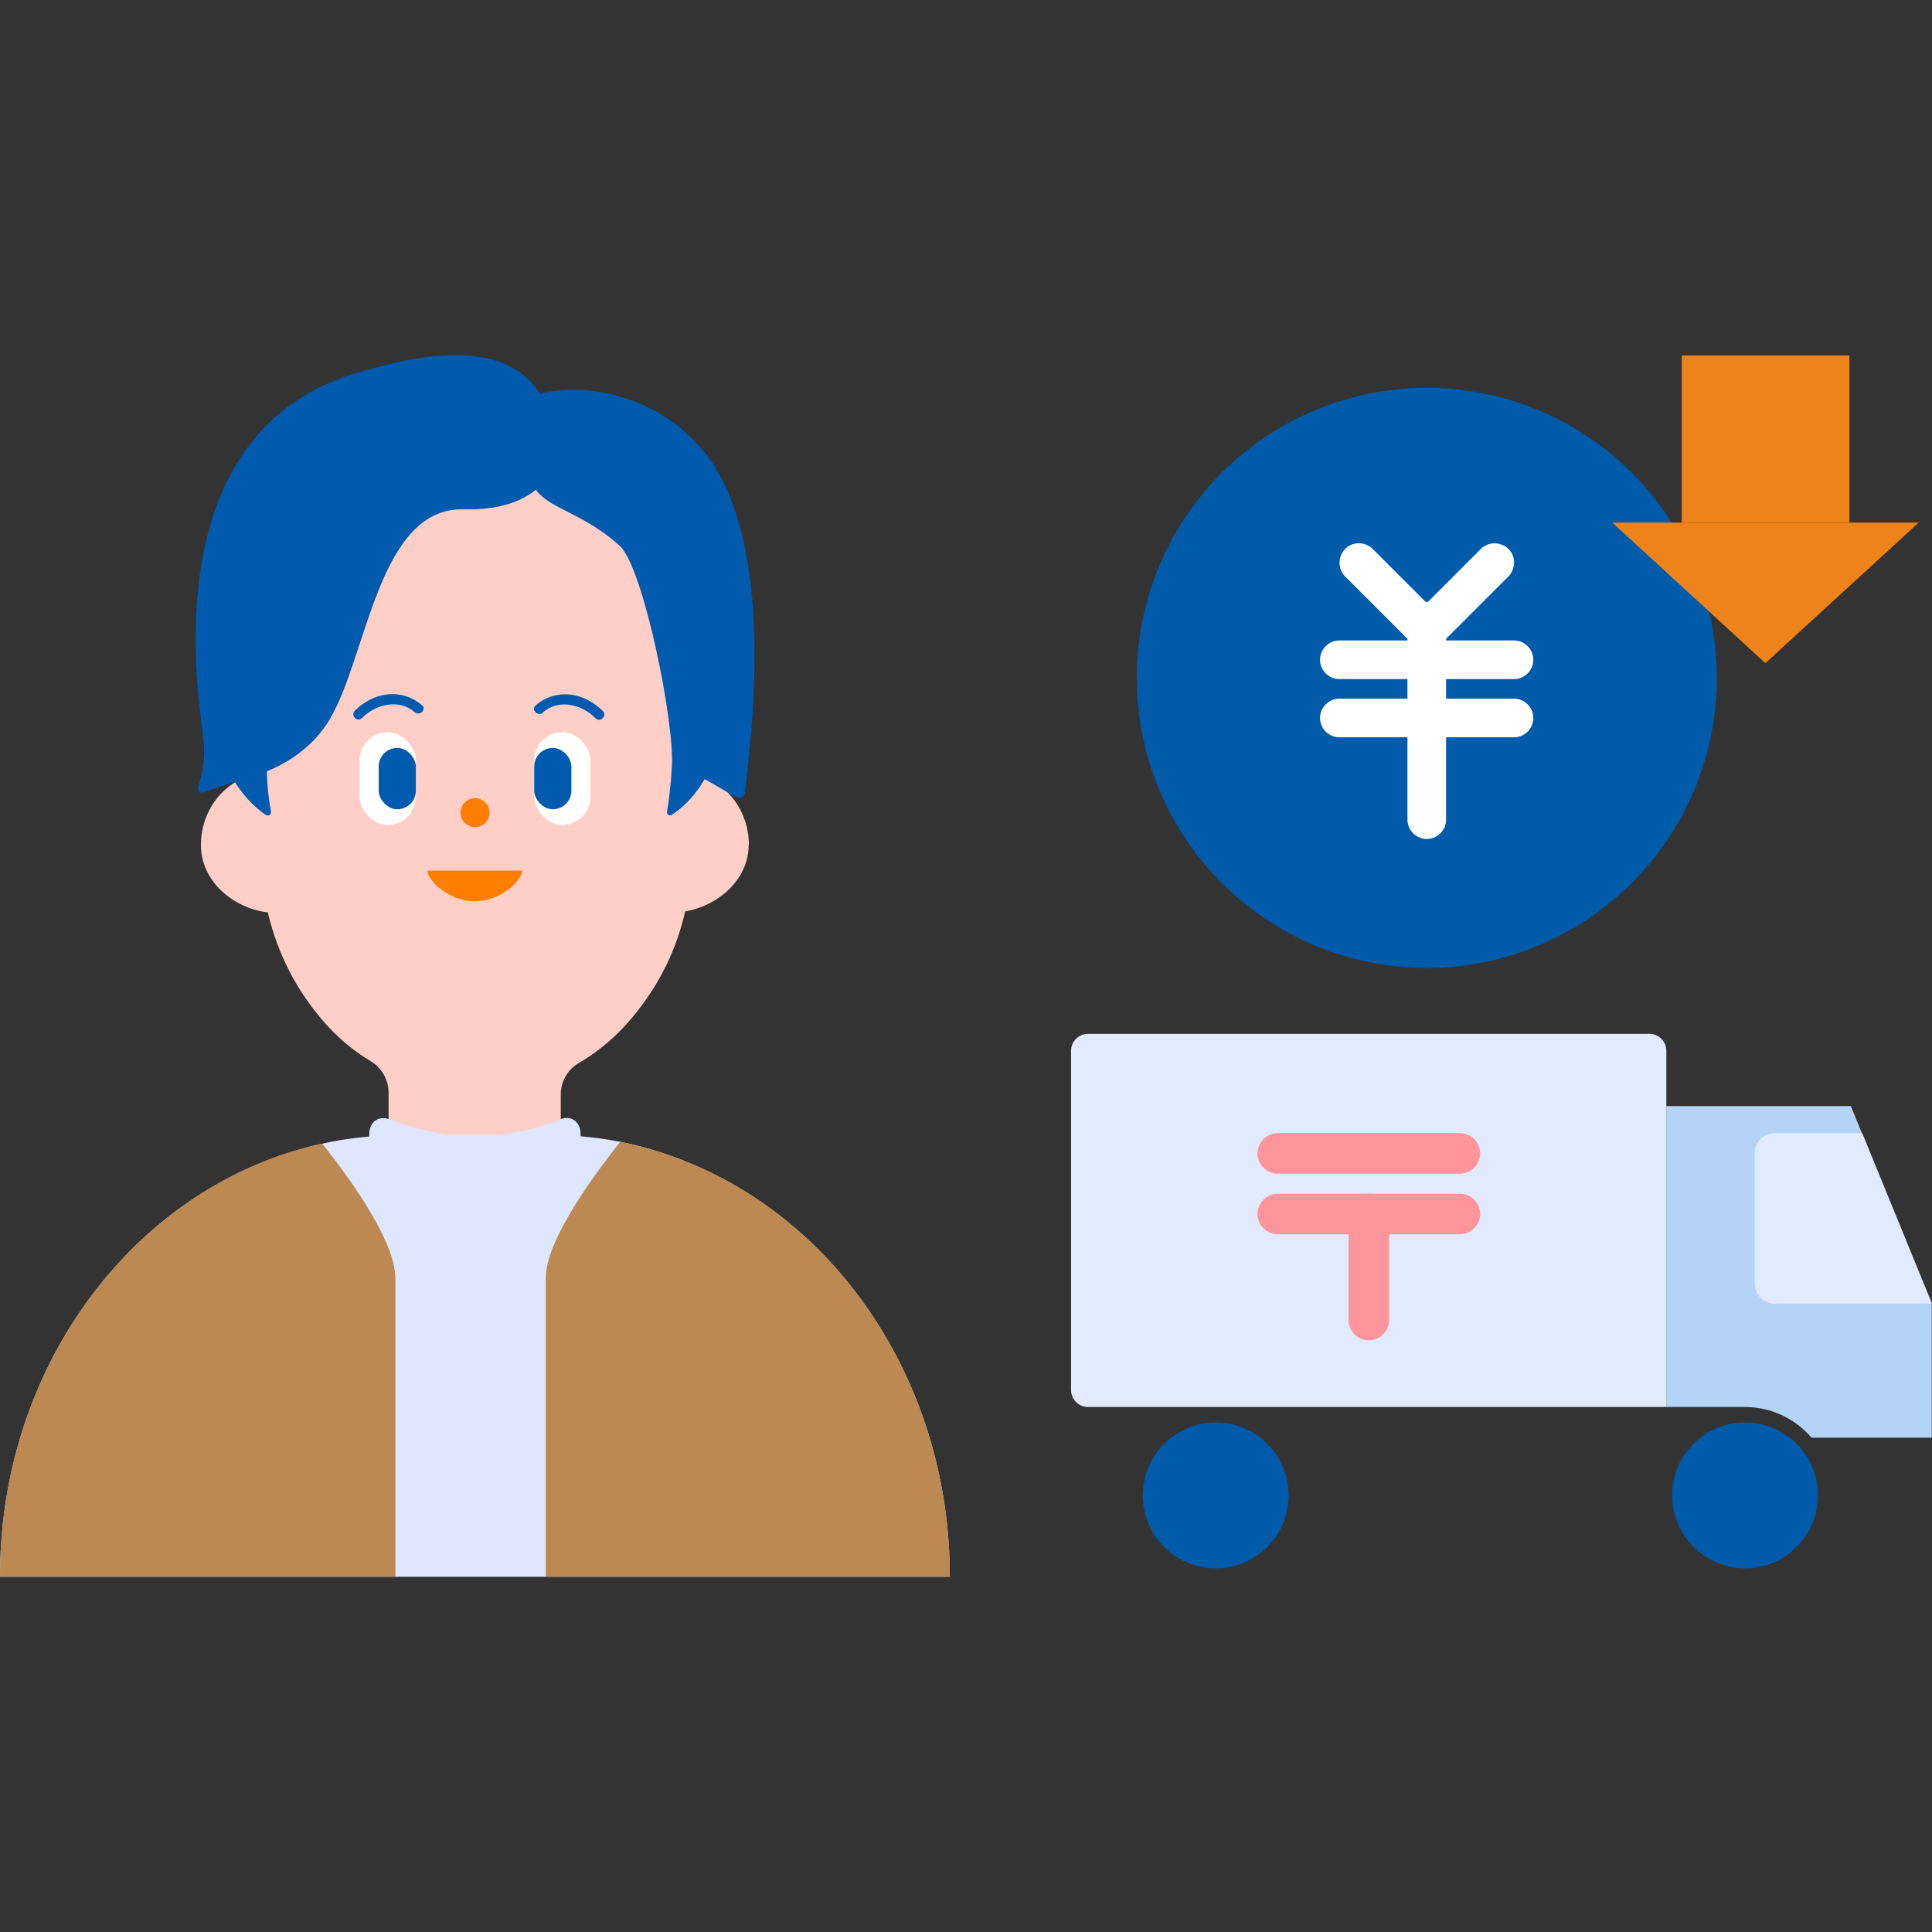
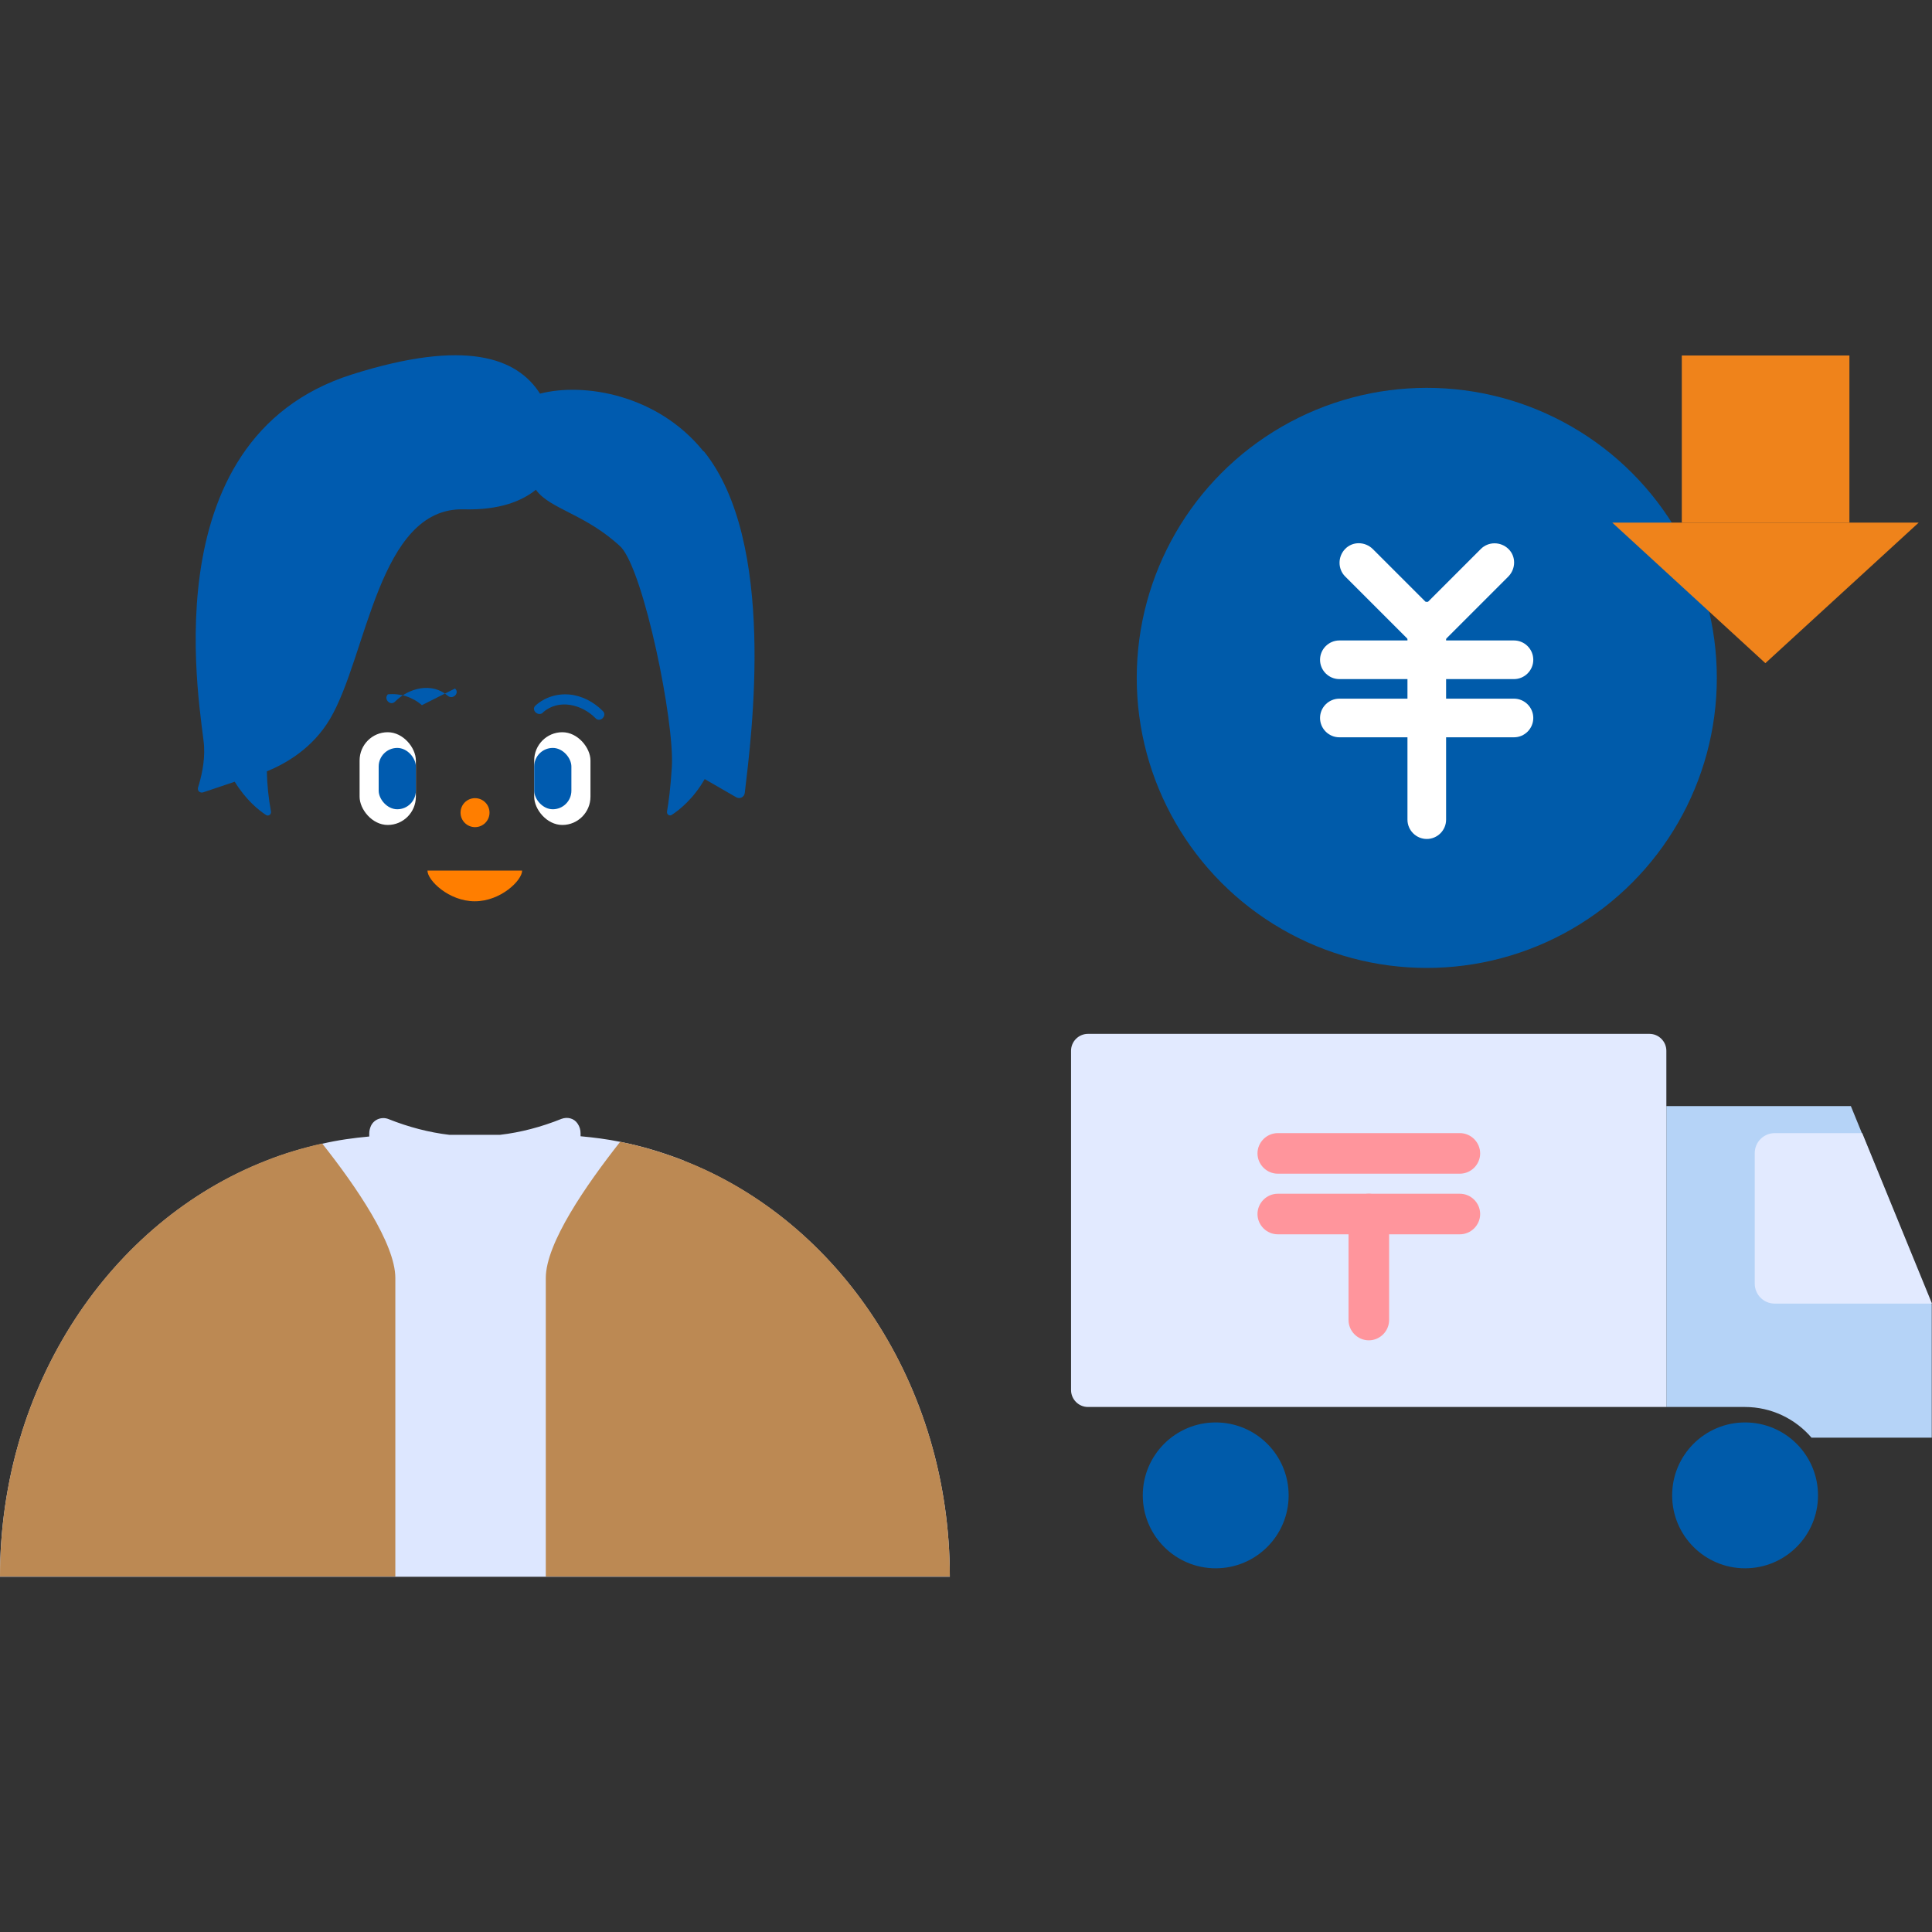
<svg xmlns="http://www.w3.org/2000/svg" id="a" data-name="レイヤー 1" width="80" height="80" viewBox="0 0 80 80">
  <rect x="0" y="0" width="80" height="80" fill="#333333" stroke="none" />
  <defs>
    <style>
      .b {
        fill: #005baf;
      }

      .c {
        fill: #fff;
      }

      .d {
        fill: #ff959c;
      }

      .e {
        fill: #b5d3f7;
      }

      .f {
        fill: #ffcfc7;
      }

      .g {
        fill: #ff7e00;
      }

      .h {
        fill: #e2eaff;
      }

      .i {
        fill: #dde7ff;
      }

      .j {
        fill: #bc8953;
      }

      .k {
        fill: #ef831b;
      }

      .l {
        fill: #005baa;
      }
    </style>
  </defs>
  <path class="e" d="m76.65,45.8h-7.65v12.46h3.25c1.1,0,2.09.49,2.76,1.27h4.98v-5.52l-3.35-8.21Z" />
  <g>
    <circle class="l" cx="59.08" cy="28.07" r="12.01" />
    <g>
      <polygon class="k" points="73.1 27.46 66.76 21.64 79.45 21.64 73.1 27.46" />
      <rect class="k" x="69.64" y="14.72" width="6.94" height="6.92" />
    </g>
    <g>
      <path class="c" d="m59.08,26.92c-.21,0-.41-.08-.57-.24l-2.81-2.81c-.31-.31-.31-.82,0-1.14s.82-.31,1.14,0l2.24,2.24,2.24-2.24c.31-.31.82-.31,1.14,0s.31.82,0,1.14l-2.81,2.81c-.16.16-.36.24-.57.24Z" />
      <path class="c" d="m62.69,28.12h-7.23c-.44,0-.8-.36-.8-.8s.36-.8.8-.8h7.23c.44,0,.8.36.8.8s-.36.8-.8.8Z" />
      <path class="c" d="m62.69,30.53h-7.23c-.44,0-.8-.36-.8-.8s.36-.8.8-.8h7.23c.44,0,.8.36.8.8s-.36.8-.8.8Z" />
      <path class="c" d="m59.08,34.74c-.44,0-.8-.36-.8-.8v-8.22c0-.44.36-.8.8-.8s.8.36.8.8v8.22c0,.44-.36.8-.8.8Z" />
    </g>
  </g>
  <path class="h" d="m45.05,42.81h23.25c.39,0,.7.32.7.7v14.75h-23.95c-.39,0-.7-.32-.7-.7v-14.05c0-.39.32-.7.7-.7Z" />
  <circle class="l" cx="50.34" cy="61.92" r="3.02" />
  <circle class="l" cx="72.26" cy="61.92" r="3.02" />
  <g>
    <path class="d" d="m60.45,48.6h-7.54c-.46,0-.84-.38-.84-.84s.38-.84.84-.84h7.54c.46,0,.84.38.84.84s-.38.84-.84.84Z" />
    <path class="d" d="m60.45,51.11h-7.54c-.46,0-.84-.38-.84-.84s.38-.84.84-.84h7.54c.46,0,.84.38.84.84s-.38.84-.84.84Z" />
    <path class="d" d="m56.68,55.5c-.46,0-.84-.38-.84-.84v-4.39c0-.46.38-.84.84-.84s.84.38.84.84v4.39c0,.46-.38.84-.84.84Z" />
  </g>
  <path class="h" d="m77.11,46.92h-3.62c-.46,0-.83.37-.83.83v5.4c0,.46.37.83.83.83h6.51l-2.89-7.06Z" />
  <g>
    <g>
-       <path class="f" d="m31.01,34.99c0-1.38-.87-2.54-2.05-2.87v-3.3s0-2.53,0-2.53c0-.56-.04-1.11-.13-1.64-.24-1.54-.8-2.95-1.6-4.17-1.67-2.52-4.41-4.17-7.5-4.17s-5.83,1.65-7.5,4.17c-.81,1.21-1.37,2.63-1.6,4.17-.08.53-.13,1.08-.13,1.64v5.79c-1.24.29-2.18,1.48-2.18,2.91,0,1.54,1.39,2.63,2.77,2.79.29,1.23.78,2.37,1.44,3.37.75,1.13,1.64,2.09,2.82,2.79.46.28.74.77.74,1.3v5.63c0,.85.71,1.54,1.58,1.54h3.97c.87,0,1.58-.69,1.58-1.54v-5.55c0-.54.28-1.04.76-1.31,1.23-.72,2.16-1.7,2.94-2.87.67-1.01,1.17-2.16,1.45-3.4,1.32-.22,2.63-1.28,2.63-2.76Z" />
      <g>
        <g>
          <circle class="g" cx="19.67" cy="33.65" r=".6" />
          <path class="g" d="m21.62,36.05c0,.4-.88,1.27-1.96,1.27s-1.96-.87-1.96-1.27h3.91Z" />
        </g>
        <g>
          <g>
-             <path class="b" d="m17.47,29.2c-.39-.34-.9-.5-1.41-.45s-1,.31-1.37.68c-.19.2.11.5.3.3.57-.57,1.53-.81,2.18-.24.21.18.51-.12.3-.3h0Z" />
+             <path class="b" d="m17.47,29.2c-.39-.34-.9-.5-1.41-.45c-.19.2.11.5.3.3.57-.57,1.53-.81,2.18-.24.21.18.51-.12.3-.3h0Z" />
            <g>
              <rect class="c" x="14.89" y="30.32" width="2.33" height="3.84" rx="1.17" ry="1.17" />
              <rect class="b" x="15.68" y="30.97" width="1.54" height="2.54" rx=".77" ry=".77" />
            </g>
          </g>
          <g>
            <path class="b" d="m22.48,29.5c.66-.58,1.62-.33,2.18.24.19.2.5-.11.3-.3-.37-.37-.85-.63-1.37-.68s-1.03.11-1.41.45c-.21.18.1.48.3.3h0Z" />
            <g>
              <rect class="c" x="22.11" y="30.32" width="2.33" height="3.84" rx="1.17" ry="1.17" transform="translate(46.56 64.48) rotate(-180)" />
              <rect class="b" x="22.11" y="30.97" width="1.54" height="2.54" rx=".77" ry=".77" transform="translate(45.77 64.48) rotate(180)" />
            </g>
          </g>
        </g>
      </g>
    </g>
    <path class="b" d="m29.13,18.69c-1.9-2.36-4.96-2.86-6.77-2.39-.95-1.49-3.08-2.28-7.77-.8-8.58,2.7-6.2,14.21-6.14,15.4.04.67-.13,1.33-.25,1.71-.04.13.08.24.21.2l1.31-.44c.46.75.99,1.18,1.3,1.38.1.06.22-.03.2-.15-.1-.54-.16-1.1-.17-1.66.76-.31,1.89-.94,2.62-2.18,1.54-2.62,2-8.76,5.53-8.67,1.5.04,2.42-.35,2.99-.81,0,0,0,0,0,0,.58.81,2.07,1,3.53,2.38,0,0,0,0,0,0,.95,1.05,2.21,7.2,2.1,9.09-.05.86-.14,1.51-.2,1.85-.02.12.1.21.2.14.32-.21.89-.66,1.36-1.48l1.3.75c.15.09.34,0,.36-.18.28-2.37,1.33-10.4-1.7-14.15Z" />
    <g>
      <path class="i" d="m28.32,48.06c-.85-.33-1.73-.6-2.64-.78-.54-.11-1.09-.18-1.64-.23v-.12c0-.15-.04-.28-.12-.4-.15-.23-.43-.29-.67-.2-.85.34-1.69.56-2.54.66h-2.11c-.84-.1-1.68-.32-2.51-.65-.27-.11-.6,0-.73.28-.04.09-.07.2-.07.31v.13c-.66.06-1.31.15-1.95.3-.8.18-1.58.41-2.33.71-6.41,2.51-11.01,9.26-11.01,17.22h0s16.37,0,16.37,0h22.96c0-7.96-4.6-14.71-11.01-17.22Z" />
      <g>
        <path class="j" d="m39.33,65.28c0-7.96-4.6-14.71-11.01-17.22-.85-.33-1.73-.6-2.64-.78-1.41,1.79-3.08,4.2-3.08,5.64v12.36h16.74Z" />
        <path class="j" d="m13.34,47.35c-.8.18-1.58.41-2.33.71C4.6,50.57,0,57.32,0,65.28H0s16.37,0,16.37,0v-12.36c0-1.42-1.62-3.79-3.03-5.57Z" />
      </g>
    </g>
  </g>
</svg>